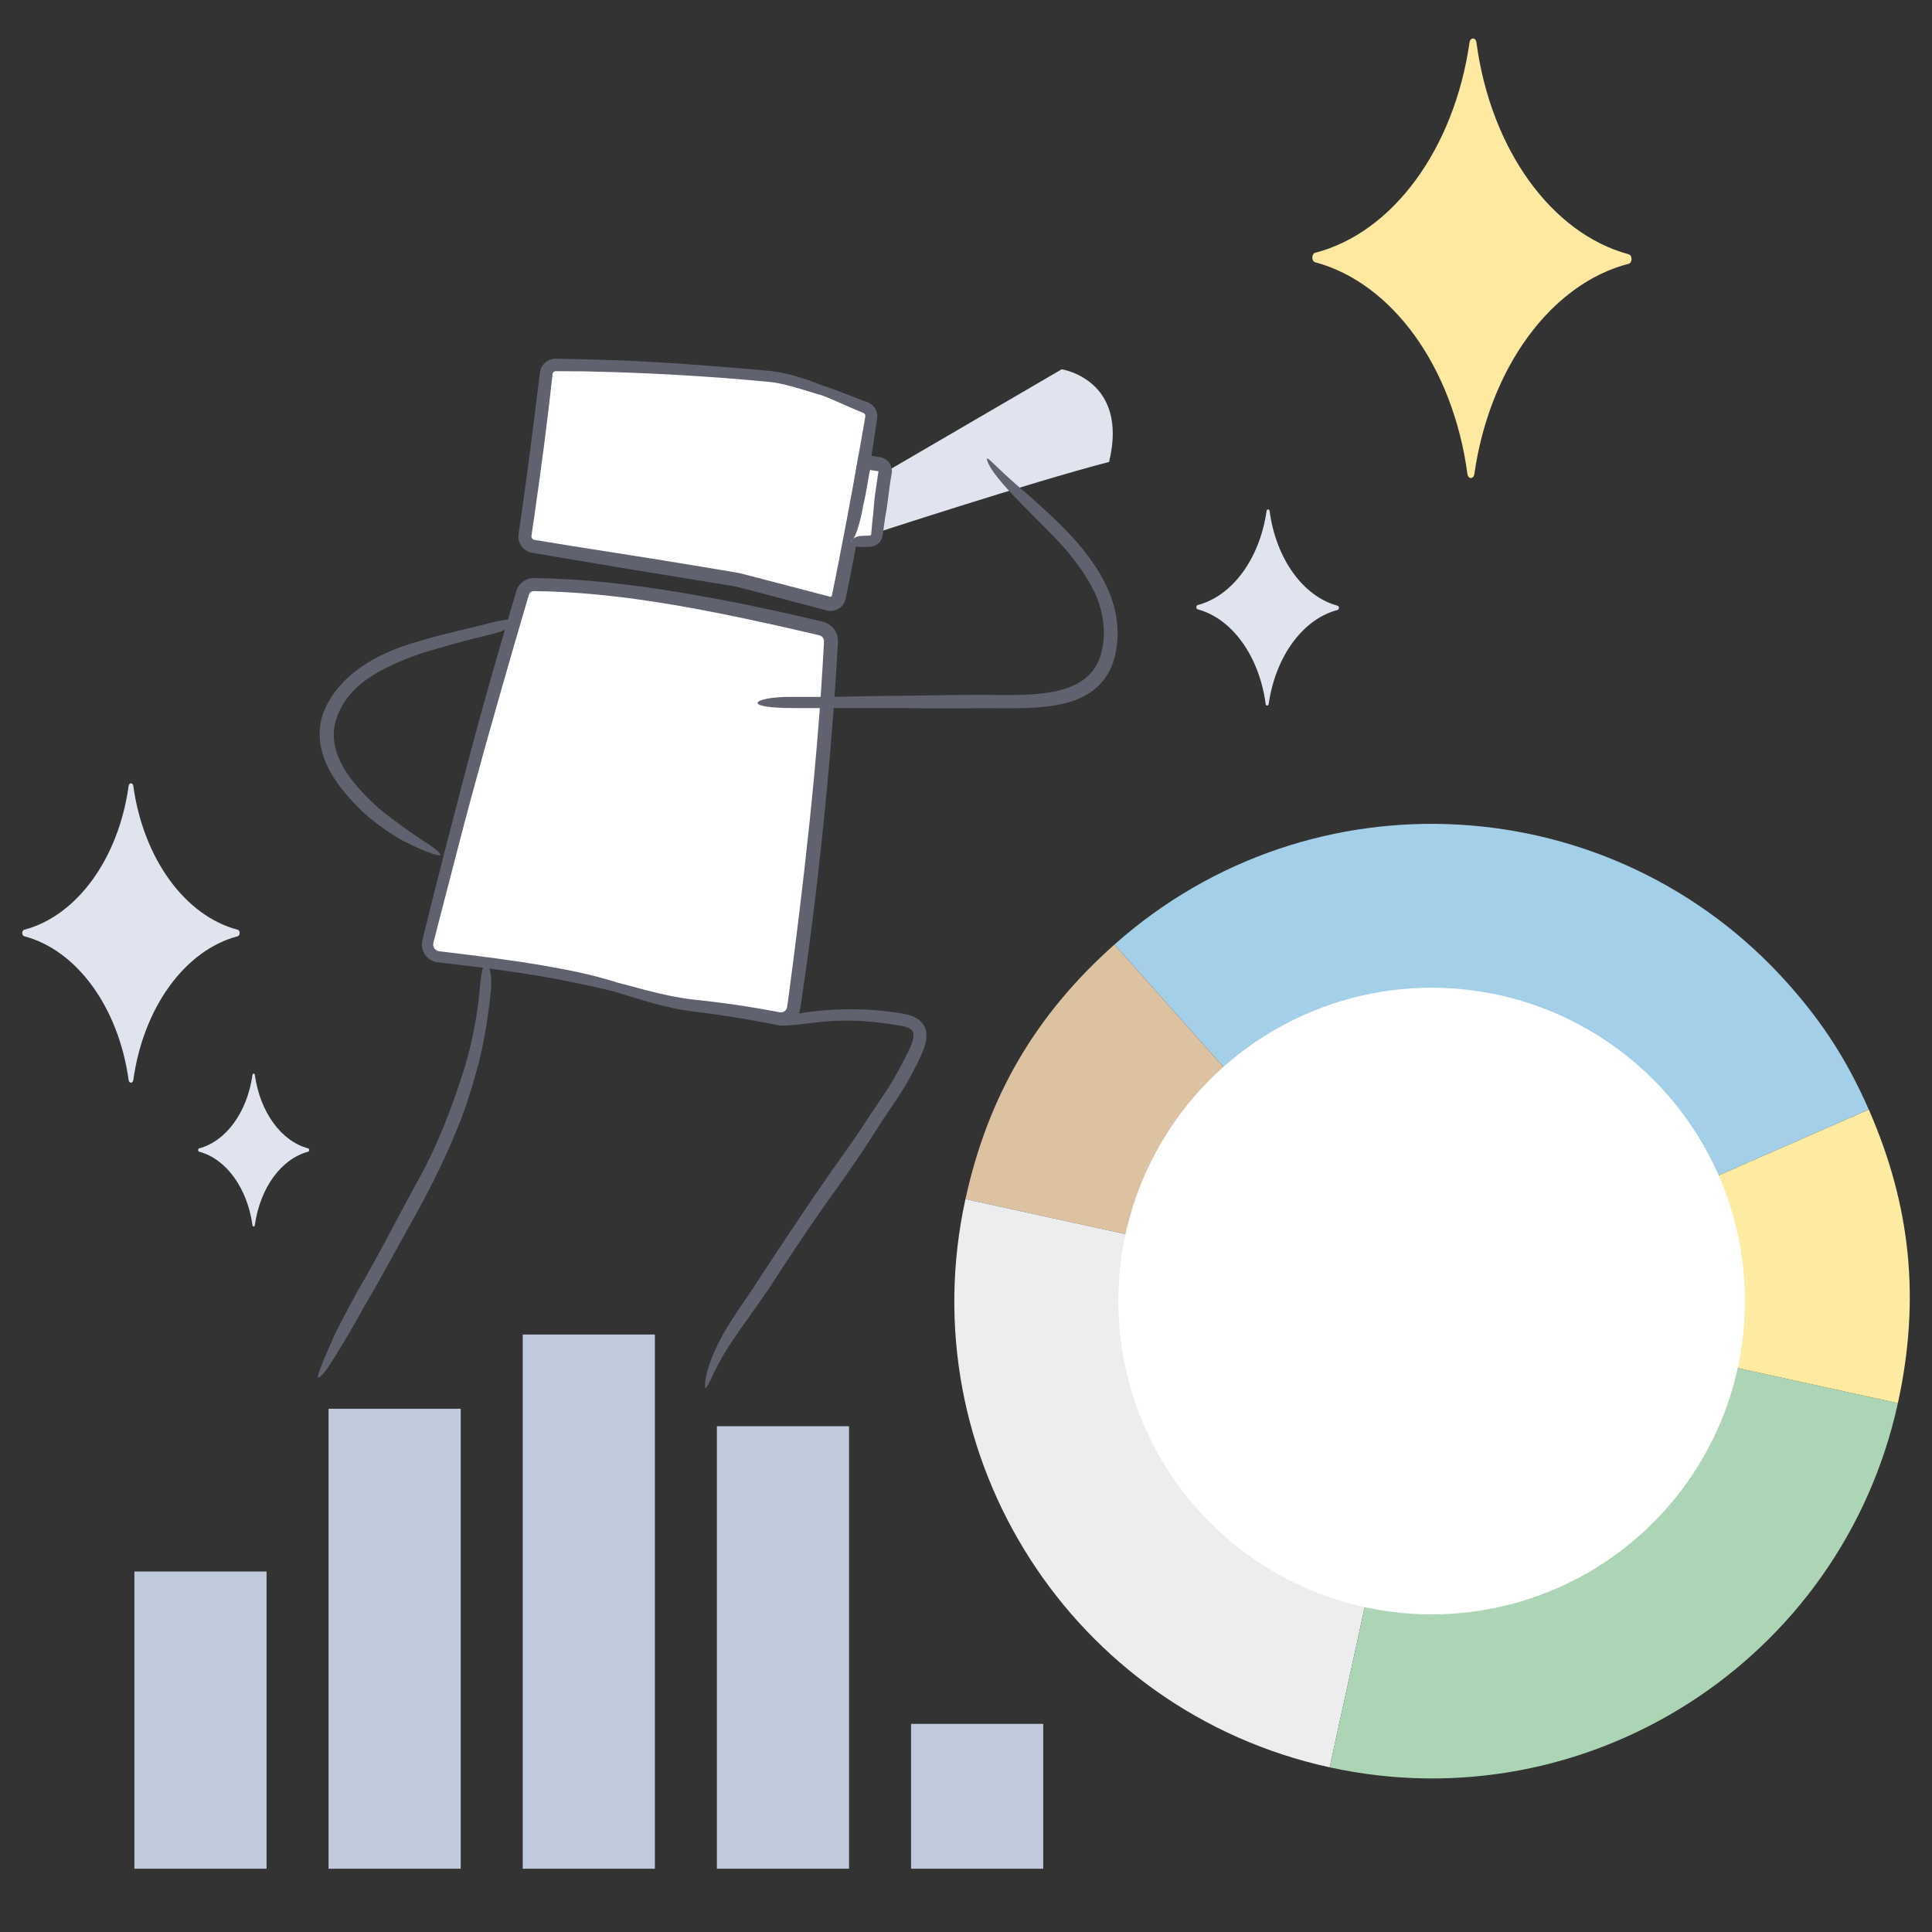
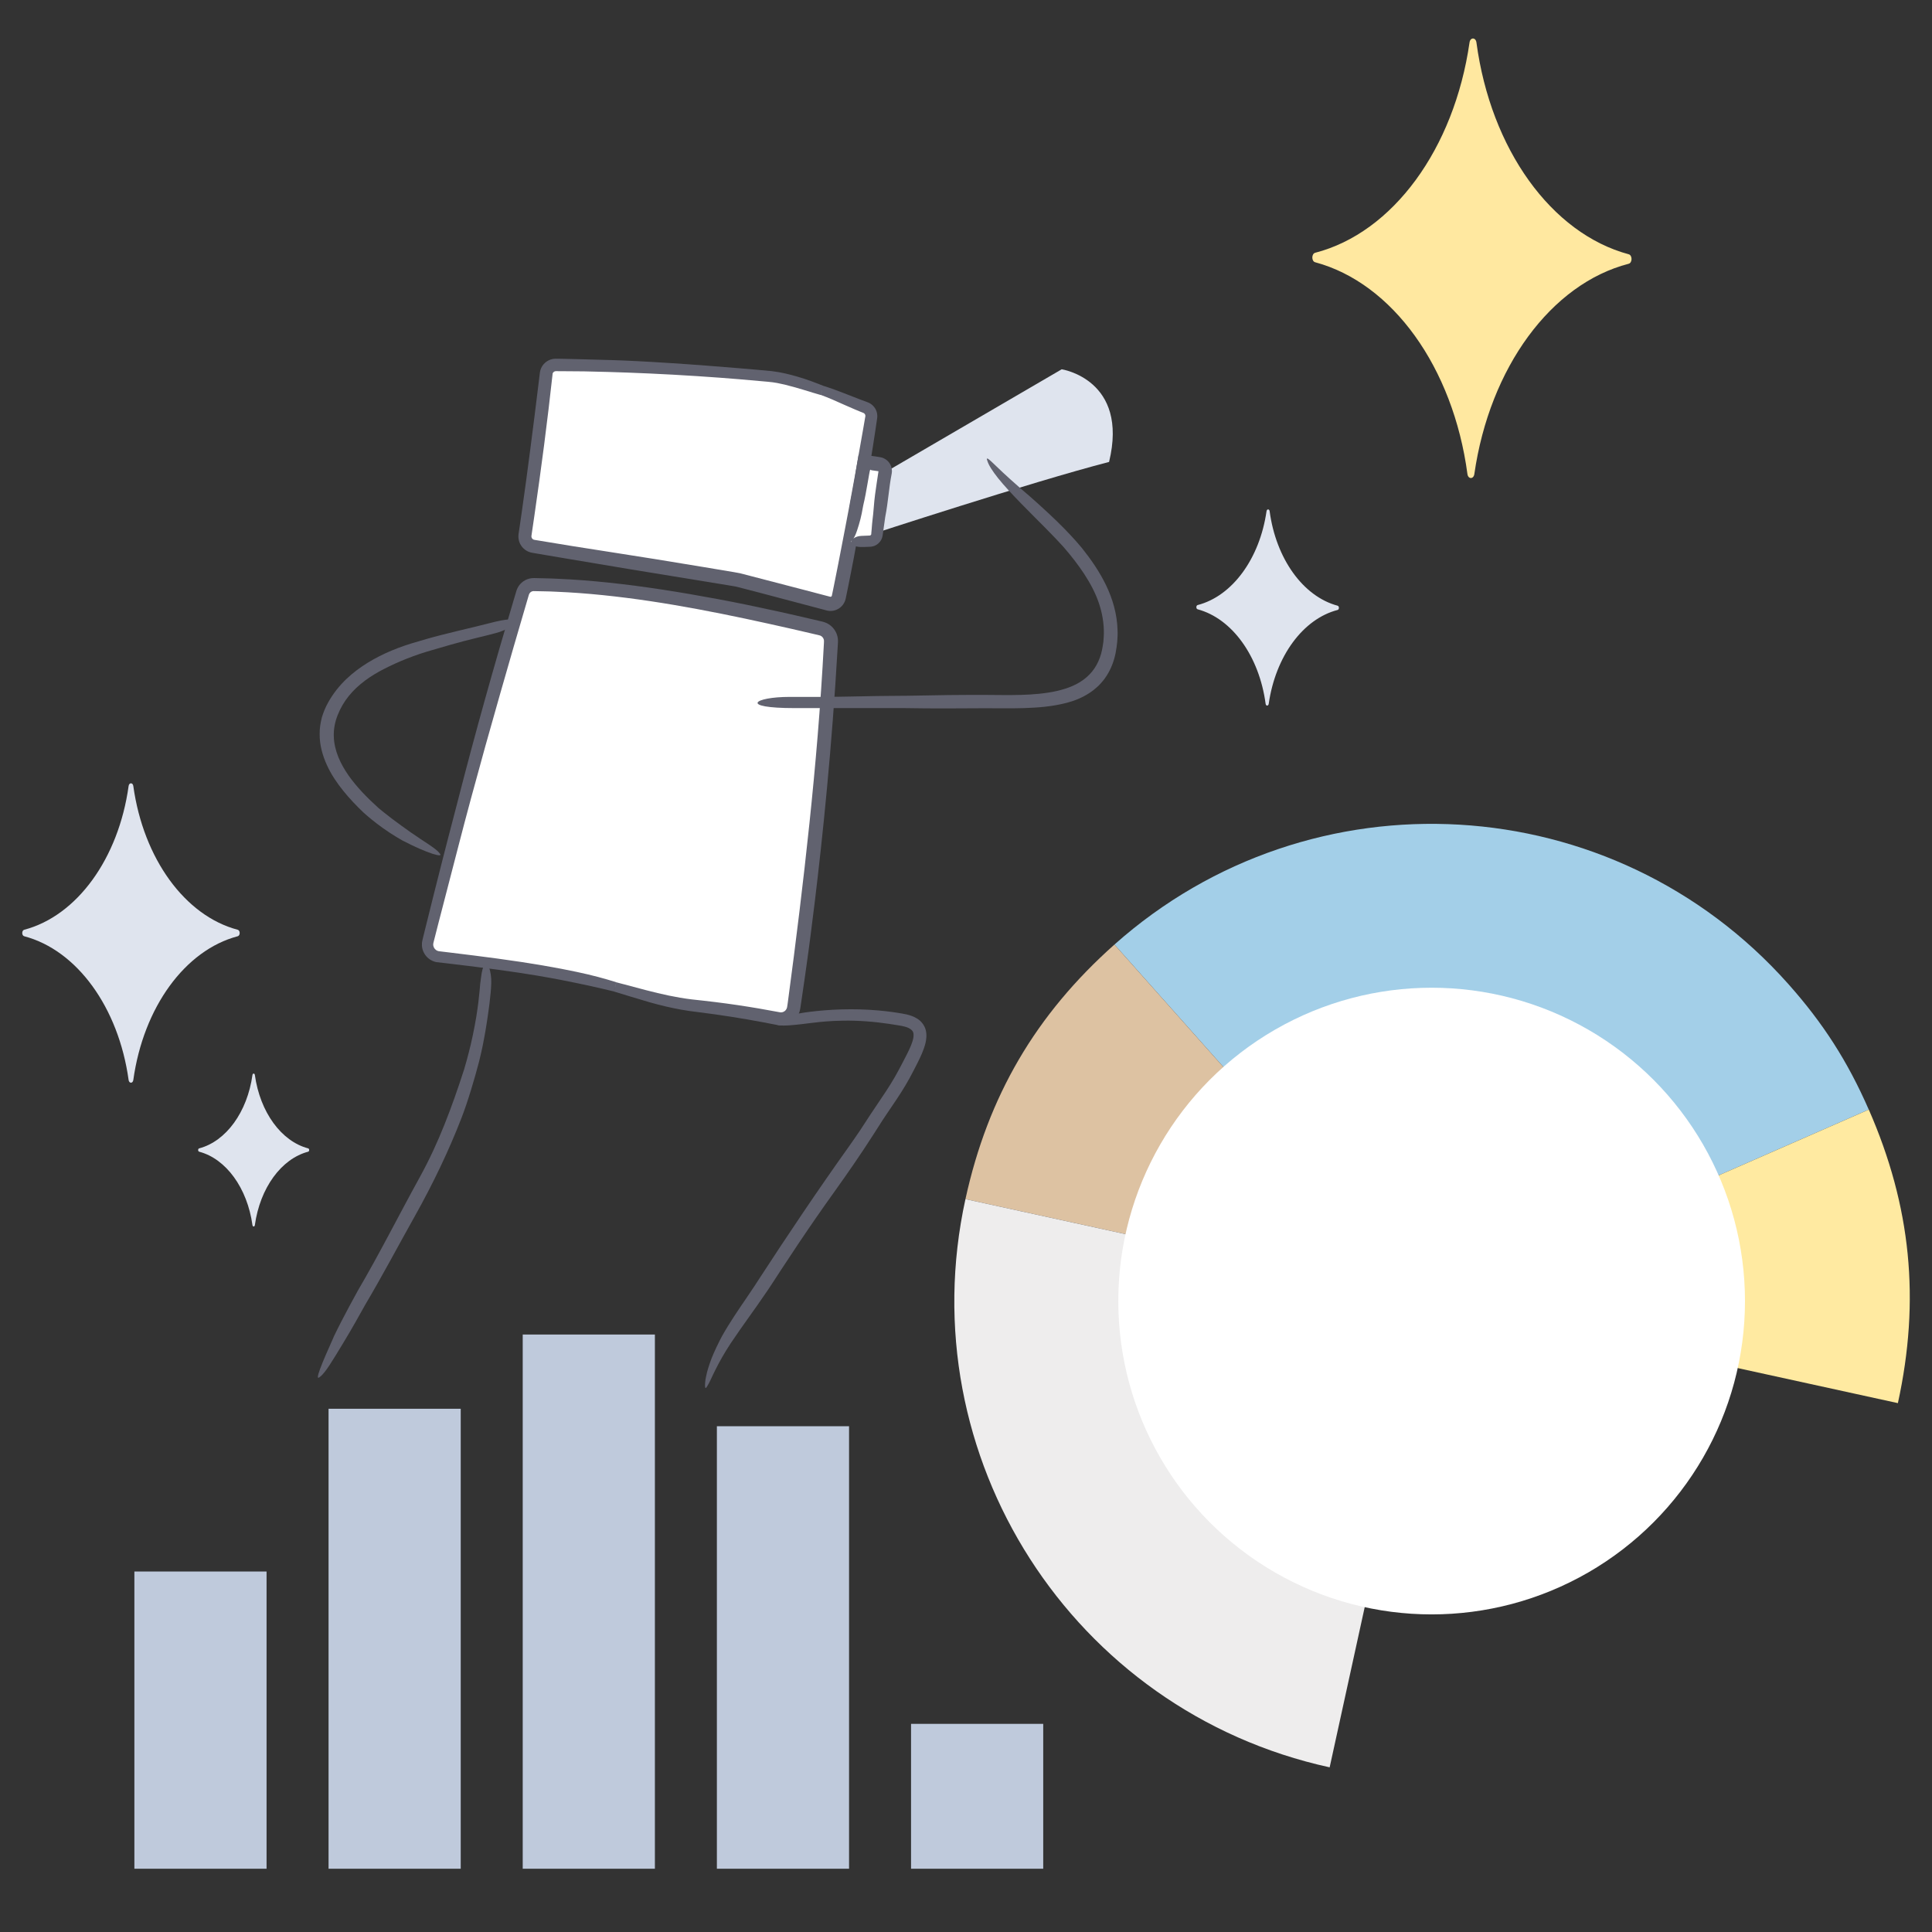
<svg xmlns="http://www.w3.org/2000/svg" xmlns:xlink="http://www.w3.org/1999/xlink" id="Layer_1" viewBox="0 0 700 700">
  <rect x="0" y="0" width="700" height="700" fill="#333333" stroke="none" />
  <defs>
    <style>.cls-1{fill:#a3cfe8;}.cls-2{fill:#fff;}.cls-3{fill:#ddc2a2;}.cls-4{fill:#ffeaa1;}.cls-5{fill:#dfe4ee;}.cls-6{fill:#61626f;}.cls-7{fill:#bfcadc;}.cls-8{fill:#abd5b4;}.cls-9{fill:#ffe8a0;}.cls-10{fill:#eeeded;}</style>
    <symbol id="_d" viewBox="0 0 166.3 245.6">
      <g>
        <g>
          <path class="cls-2" d="M20.47,10.74c6.07-1.96,12.39-4.16,18.56-4.89,26.6-2.26,53.29-3.36,79.98-3.28,1.71,0,3.13,1.3,3.29,3,1.92,19.75,4.35,40.14,7.08,59.8,.25,1.78-.96,3.43-2.74,3.73-23.89,4.04-52.1,8.17-75.59,12.19-11.26,2.65-22.43,5.5-33.61,8.4-1.85,.48-3.73-.69-4.1-2.57C9.14,65.31,5.44,42.43,2.23,20.49c-.23-1.56,.69-3.06,2.17-3.6,5.47-1.97,10.42-4.34,16.07-6.16" />
          <path class="cls-6" d="M19.93,9.04c-2.57,.76-5.14,1.69-7.79,2.69-1.82,.69-3.7,1.4-5.6,2.12-.94,.34-1.89,.68-2.84,1.02-1.56,.52-2.92,1.85-3.43,3.48C0,19.15-.06,20.07,.06,20.86l.21,1.52c.14,1.01,.28,2.02,.41,3.01,.28,1.99,.56,3.95,.83,5.83,1.1,7.55,2.13,14,2.69,17.44,1.23,8.19,2.54,16.04,3.92,23.71,.68,3.84,1.4,7.63,2.12,11.4l.55,2.82,.14,.7,.03,.18,.05,.24c.05,.2,.09,.4,.17,.59,.26,.78,.71,1.51,1.28,2.11,1.14,1.2,2.79,1.86,4.44,1.77,.4-.02,.83-.1,1.19-.19l.69-.18,1.38-.35c7.36-1.86,14.71-3.73,22.23-5.63,1.88-.47,3.77-.94,5.67-1.41,.95-.24,1.91-.47,2.86-.71,.95-.26,1.95-.34,2.93-.52,3.94-.6,7.95-1.22,12.03-1.84,16.35-2.45,33.1-5.06,49.63-7.68,2.07-.33,4.13-.66,6.19-.98l3.08-.49,1.54-.25,.77-.12c.41-.07,.91-.2,1.34-.38,1.78-.72,3.16-2.31,3.61-4.18,.11-.46,.18-.94,.18-1.42,0-.24-.01-.47-.03-.71l-.03-.27-.03-.19-.21-1.53c-.27-2.04-.55-4.07-.82-6.1-1.07-8.1-2.07-16.08-2.98-23.84-.91-7.77-2.05-17.25-3.07-26.76l-.1-.89-.02-.22-.05-.36c-.03-.26-.11-.52-.17-.78-.31-1.03-.9-1.96-1.69-2.67-.79-.71-1.76-1.21-2.8-1.42-.26-.05-.52-.09-.78-.1l-.39-.02h-1.11c-2.37,.04-4.72,.06-7.01,.09-4.58,.08-8.94,.16-12.87,.22-4.36,.08-12.21,.37-20.93,.85-8.71,.46-18.29,1.11-26.12,1.68-4.35,.31-8.26,.63-11.77,.92-3.68,.39-6.71,1.18-9.29,1.87-3.86,1.07-7.15,2.32-9.98,3.41l1.08,3.35c3.56-.95,7.85-2.41,13.27-3.68,.82-.19,1.75-.38,2.8-.57,1.07-.18,2.16-.34,3.6-.44,2.81-.22,6.26-.49,10.58-.82,8.66-.64,21.67-1.38,33.17-1.77,11.5-.41,21.49-.5,24.09-.53,2.5,0,4.95,.02,7.37,.02,.61,0,1.21,0,1.81,.01h1.31c.06,.01,.11,.01,.17,.03,.44,.07,.83,.41,.97,.82,.47,4.53,.93,8.94,1.38,13.27,.97,8.99,2.01,17.65,3.11,26.29,.56,4.32,1.13,8.64,1.7,13,.29,2.18,.59,4.37,.89,6.57l.11,.83,.03,.2v.08c.02,.06,0,.11,0,.16-.02,.21-.08,.43-.2,.61-.12,.18-.28,.34-.47,.44-.22,.12-.26,.12-.97,.23-8.93,1.4-18.19,2.8-28.12,4.21-9.93,1.41-21.69,3.2-33.81,5.08-3.03,.47-6.08,.95-9.13,1.43-1.52,.25-3.05,.45-4.56,.75-1.5,.37-3,.74-4.48,1.11-5.96,1.48-11.82,2.94-17.4,4.33-2.79,.7-5.51,1.38-8.13,2.04-.66,.16-1.31,.33-1.95,.49l-.96,.24-.47,.12s-.06,.02-.08,.01c-.19,.03-.43-.08-.51-.25-.02-.04-.05-.08-.05-.13,0-.03,0,0-.02-.07l-.04-.22-.09-.44c-.11-.59-.23-1.18-.34-1.75-.22-1.15-.44-2.27-.64-3.36-.41-2.17-.79-4.2-1.14-6.07-1.36-7.48-2.24-12.33-2.38-13.08-.27-1.48-1.75-9.61-3.5-19.97-.86-5.18-1.81-10.91-2.76-16.63-.23-1.43-.46-2.86-.69-4.28l-.09-.53c-.01-.1-.02-.13-.02-.2,0-.12,.01-.24,.05-.36,.07-.23,.22-.45,.43-.6,.05-.04,.11-.07,.16-.1l.09-.04,.23-.09,1-.39c.66-.26,1.31-.53,1.95-.79,1.27-.54,2.51-1.06,3.72-1.57,3.13-1.38,6.1-2.66,8.99-3.68l-1.08-3.35Z" />
        </g>
        <g>
          <path class="cls-2" d="M94.72,232.03c20.95-5.54,43.7-8.15,65.39-10.37,2.81-.29,4.72-2.97,4.08-5.72-10.08-43.01-21.24-86.92-33.39-129.35-.57-1.99-2.39-3.39-4.46-3.39-31.89-.04-64.97,6.37-96.02,13.26-3,.66-6.88,1.52-10.35,2.36-2.18,.52-3.69,2.53-3.58,4.77,2.19,44.48,6.46,91.3,12.33,135.48,.35,2.64,2.84,4.46,5.46,3.98,10.15-1.87,20.39-3.32,30.66-4.35,10.73-1.08,19.48-3.91,29.88-6.66" />
          <path class="cls-6" d="M94.26,230.31c-3.6,.91-7.29,1.85-11.16,2.83-5.37,1.33-11.01,2.56-16.67,3.18-1.44,.14-2.88,.29-4.31,.43-1.45,.15-2.89,.31-4.32,.46-2.85,.32-5.65,.67-8.35,1.04-5.39,.74-10.38,1.55-14.63,2.31-.49,.09-1.18,.21-1.31,.22-.25,.01-.5-.01-.73-.07-.47-.12-.87-.39-1.16-.71-.28-.33-.47-.69-.54-1.06-.03-.11-.09-.56-.13-.88-.04-.34-.09-.66-.13-.97-2.87-23.28-5.27-44.75-7.3-66.26-2.02-21.51-3.66-43.07-4.65-66.5l-.02-.55v-.43c-.01-.18,.02-.35,.06-.52,.09-.34,.25-.65,.49-.91,.23-.26,.52-.47,.84-.59,.15-.08,1.12-.27,1.78-.42,2.87-.63,5.75-1.27,8.64-1.91,5.79-1.25,11.61-2.47,17.45-3.65,11.67-2.34,23.41-4.46,35.12-6.09,11.71-1.62,23.39-2.77,34.9-3.12,1.44-.06,2.87-.1,4.3-.1,1.36-.01,2.71-.02,4.06-.04,.56,.04,1.1,.37,1.4,.86,.08,.12,.14,.25,.19,.39l.04,.11,.07,.26,.15,.52,.58,2.06c1.54,5.48,3.06,10.91,4.57,16.26,2.97,10.71,6.59,23.8,10.11,36.93,3.51,13.13,6.92,26.28,9.58,37.08,1.49,6,4.16,16.79,7.14,28.78,.37,1.5,.73,3.02,1.11,4.55,.19,.77,.37,1.53,.56,2.3l.07,.29,.03,.18c.03,.1,.04,.21,.04,.31,.02,.21,0,.42-.04,.63-.16,.83-.79,1.58-1.6,1.86-.22,.08-.38,.11-.67,.15l-1.19,.13c-.79,.09-1.58,.17-2.37,.26-6.31,.69-12.46,1.4-18,2.09-12.31,1.53-22.13,3.16-29.45,4.65-5.49,1.1-10.35,2.36-14.53,3.64l.9,3.4c5.04-1.17,11.27-2.51,19.25-3.99,4.83-.88,12.1-2.15,24.33-3.67,3.06-.38,6.5-.79,10.21-1.2,3.76-.41,7.77-.84,11.92-1.29,1.44-.26,2.8-1.04,3.78-2.15,.97-1.12,1.59-2.57,1.64-4.08,.03-.38,0-.75-.04-1.12-.06-.36-.13-.78-.19-.98l-.36-1.54-.73-3.09c-.98-4.12-1.96-8.24-2.91-12.23-3.82-15.94-7.28-29.74-8.19-33.34-6.77-27.64-13.27-51.53-20.08-75.32l-.64-2.23-.32-1.12-.08-.28-.12-.38c-.09-.26-.2-.52-.32-.77-.97-2-2.99-3.44-5.22-3.68-.27-.04-.58-.04-.81-.05h-.59l-1.17,.02-2.35,.03c-1.57,0-3.13,.06-4.71,.12-6.28,.2-12.61,.63-19.04,1.25-12.85,1.21-26.07,3.17-40.13,5.63-7.03,1.23-14.68,2.73-22.7,4.41-4,.84-8.11,1.73-12.28,2.67-1.04,.23-2.09,.46-3.14,.7l-.79,.18c-.33,.08-.79,.21-1.17,.37-.78,.32-1.51,.78-2.14,1.35-1.26,1.14-2.12,2.72-2.35,4.43-.06,.42-.08,.85-.07,1.28l.04,.85,.08,1.63c.81,17.41,2.01,35.31,3.37,51.54,2.67,32.47,5.96,58.26,6.21,60.39,.14,1.06,.58,4.52,1.23,9.56,.34,2.52,.74,5.43,1.17,8.65,.11,.8,.22,1.62,.34,2.46l.09,.63c.04,.25,.1,.63,.19,.93,.17,.64,.43,1.27,.78,1.85,.7,1.16,1.73,2.13,2.98,2.75,1.24,.62,2.71,.88,4.12,.67,1.87-.34,3.78-.69,5.73-1.04,1.91-.32,3.86-.66,5.84-.99,3.95-.64,8.01-1.23,12.08-1.76,2.03-.27,4.07-.51,6.09-.74,2.02-.22,4.14-.48,6.15-.83,4.05-.67,7.93-1.59,11.55-2.56,4.73-1.3,9.2-2.68,13.46-3.9l-.9-3.41Z" />
        </g>
      </g>
    </symbol>
    <symbol id="future" viewBox="0 0 683.9 663.12">
      <g>
        <g>
          <path class="cls-5" d="M306.65,160.66l69.98-40.81s24.39,3.71,17.16,33.57c-28.05,7.24-87.13,26.58-87.13,26.58v-19.34Z" />
          <g>
            <use width="166.3" height="245.6" transform="translate(310.02 117.24) rotate(-179.4) scale(.98 -.98)" xlink:href="#_d" />
            <g>
              <path class="cls-2" d="M300.37,182.4l6.77-.27c1.31-.05,2.4-1.03,2.58-2.33l3.17-22.51c.22-1.53-.89-2.94-2.43-3.08l-5.15-.49-4.95,28.68Z" />
              <path class="cls-6" d="M299.17,175.23c.25-3.62,1.02-8.06,1.07-8.36,.51-2.2,.89-4.45,1.26-6.73,.18-1.14,.36-2.29,.54-3.44,.34-1.98,.67-3.97,1.01-5.96l3.27,.34,1.63,.18,.91,.12,1.64,.26,.25,.04,.39,.07c.26,.05,.51,.14,.75,.23,.49,.19,.94,.46,1.34,.78,1.54,1.24,2.11,3.22,1.81,4.82-1.07,5.48-1.23,10.04-2.36,15.81-.06,.45-.3,2.16-.58,4.13-.07,.49-.14,1-.21,1.51l-.11,.76c-.02,.17-.1,.74-.24,1.12-.55,1.67-2,2.76-3.25,3.07-.35,.1-.71,.14-1.06,.17l-2.4,.09c-6.61,.26-4.96-3.87-.76-4.03l2.97-.12c.05,0,.11,0,.16-.03,.18-.04,.34-.19,.4-.38,.01-.05,.03-.09,.03-.14,0-.02,0-.05,0-.07v-.18c.04-.39,.07-.77,.11-1.15,.12-1.5,.22-2.85,.32-3.6,.38-2.68,.56-6.6,.94-9.28,.37-2.63,.77-5.46,1.22-8.33,.02-.01,.05-.09-.02-.15l-2.02-.29-.52-.08-.06-.04-.15-.08c-.06-.02-.12-.05-.17-.07-.05,.06-.09,.16-.13,.27l-.03,.08v.03l-.03,.12-.05,.24-.18,.94c-.22,1.25-.44,2.47-.65,3.7-.42,2.45-.86,4.91-1.49,7.54-.2,1.19-.77,4.44-1.59,7.05-.87,2.9-1.65,5.21-2.89,5.91-1.29,1-1.1-2.32-1.06-6.89Z" />
            </g>
          </g>
          <path class="cls-6" d="M365.33,166.11c4.15,3.68,8.79,7.93,12.32,11.56,3.54,3.61,5.98,6.55,6.28,6.92,3.27,4.09,6.35,8.51,8.74,13.45,2.39,4.92,4.01,10.45,4.18,16.15,.15,2.85-.18,5.68-.7,8.5-.58,2.85-1.63,5.71-3.29,8.26-.81,1.29-1.81,2.45-2.87,3.53-1.11,1.03-2.27,2.01-3.54,2.79-2.51,1.62-5.24,2.71-7.98,3.42-5.5,1.43-10.63,1.75-15.51,1.92-4.88,.15-9.54,.05-14.14,.05-9.21,.05-18.5,.14-29.13-.05-2.78,0-21.29,0-30.54,0-4.63,0-7.4,0-9.26,0-20.36,0-14.81-4.06-1.86-4.06,2.78,0,6.48,0,11.1,0,8.33,0,20.35-.37,24.98-.36,8.33,0,20.35-.37,28.68-.36,2.09,0,4.21,0,6.36,0,2.13,.02,4.29,.04,6.46,.05,4.31,.02,8.65-.03,12.91-.47,4.25-.44,8.45-1.24,12.15-2.88,3.7-1.62,6.74-4.18,8.59-7.58,.93-1.69,1.6-3.52,1.98-5.43,.21-.95,.32-1.95,.48-2.91,.06-.97,.17-1.94,.18-2.91,.06-3.86-.61-7.64-1.85-11.25-1.22-3.62-3.08-7.05-5.25-10.4-2.19-3.34-4.72-6.6-7.56-9.86-1.22-1.35-3.56-3.85-6.38-6.7-2.82-2.86-6.12-6.09-9.02-9.09-3.23-3.33-6.11-6.4-8.23-9.05-2.12-2.65-3.5-4.86-3.91-6.29-.36-.89-.21-1.07,.35-.7,.56,.38,1.52,1.32,2.88,2.62,2.7,2.63,7.09,6.63,12.38,11.12Z" />
          <path class="cls-6" d="M138.06,290.75c-3.32-1.83-6.87-4.22-9.58-6.3-2.71-2.08-4.6-3.79-4.84-4.01-2.54-2.43-5.01-5-7.29-7.83-2.27-2.83-4.39-5.89-5.96-9.37-1.57-3.45-2.68-7.31-2.62-11.32-.04-2,.32-3.99,.79-5.92,.59-1.92,1.31-3.71,2.26-5.39,1.87-3.37,4.15-6.16,6.6-8.51,2.46-2.35,5.08-4.27,7.81-5.96,5.49-3.34,11.4-5.77,18.33-7.71,.9-.28,4.34-1.31,8.33-2.32,3.99-1.03,8.5-2.08,11.49-2.8,2.99-.72,4.77-1.17,5.95-1.48,6.47-1.69,8.99-1.67,9.08-.59,.07,1.04-2.61,3.08-6.85,4.19-1.81,.49-4.22,1.1-7.23,1.82-5.42,1.28-13.07,3.52-15.98,4.39-2.64,.74-5.81,1.79-8.88,3-3.08,1.21-6.05,2.58-8.41,3.8-4.71,2.4-9.33,5.56-12.73,9.77-1.7,2.1-3.07,4.45-4.05,6.97-.98,2.46-1.47,5.04-1.39,7.66,.15,5.26,2.45,10.01,5.36,14.2,2.98,4.2,6.64,7.97,10.88,11.8,.93,.77,2.67,2.21,4.78,3.8,2.1,1.6,4.57,3.36,6.8,4.95,4.99,3.5,9.25,5.86,10.51,7.61,1.9,1.95-4.75-.09-13.17-4.48Z" />
          <path class="cls-6" d="M112.81,470.49c3.56-7.43,8.57-16.39,8.89-16.99,7.63-12.97,14.66-26.98,22.2-40.67,3.77-6.85,6.57-13.05,9.09-19.34,2.51-6.3,4.78-12.68,7.15-20.08,.14-.49,.47-1.66,.93-3.26,.45-1.6,.94-3.63,1.48-5.79,1-4.36,1.95-9.32,2.38-12.66,.27-1.66,.39-3,.51-4.09,.12-1.09,.21-1.92,.28-2.59,.13-1.84,.3-3.39,.5-4.67,.16-1.28,.33-2.3,.55-3.07,.42-1.55,.95-2.15,1.45-1.97,.5,.17,.98,1.12,1.32,2.64,.17,.76,.31,1.67,.38,2.68,.04,1.02,.03,2.15-.06,3.36-.05,1.04-.18,2.25-.34,3.63-.15,1.38-.29,2.94-.57,4.65-.23,1.54-.43,3.27-.74,5.02-.29,1.75-.56,3.56-.91,5.25-.61,3.42-1.36,6.45-1.77,8.13-1.57,6.03-4.12,14.68-6.39,20.48-4.47,11.62-10.45,24.06-16.83,35.43-6.38,11.37-11.45,21.08-18.06,32.25-1.32,2.39-4.96,8.95-8.17,14.19-3.55,5.84-6.3,10.54-8.21,11.89-2.2,1.97,.74-4.98,4.96-14.4Z" />
          <path class="cls-6" d="M253.72,469.86c2.58-4.58,5.88-9.41,8.47-13.2,2.6-3.79,4.4-6.59,4.62-6.95,10.32-15.87,21.33-32.29,32.72-48.26,1.43-2,2.77-3.96,4.06-5.87,1.27-1.95,2.52-3.84,3.73-5.71,2.47-3.77,4.96-7.26,7.18-10.82,1.11-1.78,2.16-3.59,3.15-5.46,.98-1.87,2.04-3.85,3-5.77,.95-1.91,1.89-3.92,2.22-5.73,.27-1.89-.01-2.7-1.78-3.61-.46-.22-1.59-.63-3.65-.93-2.05-.35-4.63-.74-7.4-1.06-2.77-.31-5.73-.53-8.52-.61-2.79-.09-5.41,0-7.51,.08-4.19,.22-6.71,.57-8.38,.76-4.6,.59-7.78,.93-9.78,.91-2,0-2.84-.36-2.73-.9,.22-1.05,4.24-2.97,10.28-3.81,2.58-.37,6.04-.78,10.41-1.02,3.93-.21,8.75-.25,13.12,.02,4.37,.25,8.27,.76,10.41,1.12,.96,.17,1.96,.29,3.18,.58,1.18,.29,2.47,.69,3.79,1.53,1.32,.78,2.65,2.38,3.07,4.17,.42,1.77,.19,3.35-.12,4.71-.69,2.71-1.79,4.93-2.81,7-1.04,2.06-1.98,3.9-2.95,5.67-1.91,3.48-4.15,6.91-6.43,10.24-1.13,1.67-2.27,3.33-3.37,5.02-1.1,1.71-2.2,3.43-3.3,5.16-4.48,6.99-9.24,13.89-13.99,20.52-4.75,6.63-9,12.79-13.17,19-2.08,3.11-4.15,6.22-6.23,9.41-1.04,1.6-2.09,3.21-3.16,4.85-1.07,1.65-2.22,3.36-3.4,5.03-1.9,2.91-7.51,10.48-11.72,16.78-2.33,3.52-4.16,6.82-5.52,9.55-1.39,2.72-2.23,4.9-3.04,6.06-.45,.79-.7,.81-.76,.17-.04-.63-.03-1.97,.38-3.76,.33-1.82,1.06-4.07,2.02-6.63,1.02-2.53,2.34-5.32,3.89-8.23Z" />
        </g>
        <path class="cls-9" d="M524.39,1.43c-5.56,38.6-27.82,68.94-55.91,76.2-1.39,.36-1.4,3.07-.02,3.44,28.02,7.53,49.99,38.08,55.17,76.74,.26,1.91,2.23,1.92,2.5,.01,5.56-38.6,27.82-68.94,55.91-76.2,1.39-.36,1.4-3.07,.02-3.44-28.02-7.53-49.99-38.08-55.17-76.74-.26-1.91-2.23-1.92-2.5-.01Z" />
        <path class="cls-5" d="M450.84,171.26c-2.48,17.23-12.42,30.77-24.96,34.01-.62,.16-.63,1.37,0,1.54,12.51,3.36,22.31,17,24.63,34.25,.11,.85,.99,.86,1.12,0,2.48-17.23,12.42-30.77,24.96-34.01,.62-.16,.63-1.37,0-1.54-12.51-3.36-22.31-17-24.63-34.25-.11-.85-.99-.86-1.12,0Z" />
        <path class="cls-5" d="M40.25,377.36c3.66-26.31,18.72-47.05,37.83-52.09,.95-.25,.95-2.1,0-2.35-19.11-5.04-34.17-25.77-37.83-52.09-.18-1.3-1.52-1.3-1.7,0-3.66,26.31-18.72,47.05-37.83,52.09-.95,.25-.95,2.1,0,2.35,19.11,5.04,34.17,25.77,37.83,52.09,.18,1.3,1.52,1.3,1.7,0Z" />
        <path class="cls-5" d="M84.29,429.93c1.87-13.44,9.56-24.03,19.32-26.6,.48-.13,.48-1.07,0-1.2-9.76-2.57-17.45-13.16-19.32-26.6-.09-.67-.78-.67-.87,0-1.87,13.44-9.56,24.03-19.32,26.6-.48,.13-.48,1.07,0,1.2,9.76,2.57,17.45,13.16,19.32,26.6,.09,.67,.78,.67,.87,0Z" />
        <g>
          <rect class="cls-7" x="110.99" y="496.48" width="47.89" height="166.65" />
          <rect class="cls-7" x="40.64" y="555.44" width="47.89" height="107.68" />
          <rect class="cls-7" x="181.34" y="469.57" width="47.89" height="193.56" />
          <rect class="cls-7" x="251.69" y="502.79" width="47.89" height="160.33" />
          <rect class="cls-7" x="322.04" y="610.64" width="47.89" height="52.48" />
        </g>
        <g>
          <path class="cls-1" d="M510.67,457.47l-114.94-129.19c71.35-63.48,180.65-57.1,244.12,14.25,12.7,14.27,21.53,28.05,29.19,45.55l-158.38,69.39Z" />
          <path class="cls-3" d="M510.67,457.47l-168.92-36.96c8.16-37.32,25.44-66.84,53.98-92.23l114.94,129.19Z" />
          <path class="cls-10" d="M510.67,457.47l-36.96,168.92c-93.29-20.41-152.37-112.59-131.96-205.88l168.92,36.96Z" />
-           <path class="cls-8" d="M510.67,457.47l168.92,36.96c-20.41,93.29-112.59,152.37-205.88,131.96l36.96-168.92Z" />
          <path class="cls-4" d="M510.67,457.47l158.38-69.39c15.33,34.99,18.7,69.03,10.54,106.35l-168.92-36.96Z" />
          <circle class="cls-2" cx="510.66" cy="457.45" r="113.53" />
        </g>
      </g>
    </symbol>
  </defs>
  <use width="683.9" height="663.12" transform="translate(8.05 13.95)" xlink:href="#future" />
</svg>